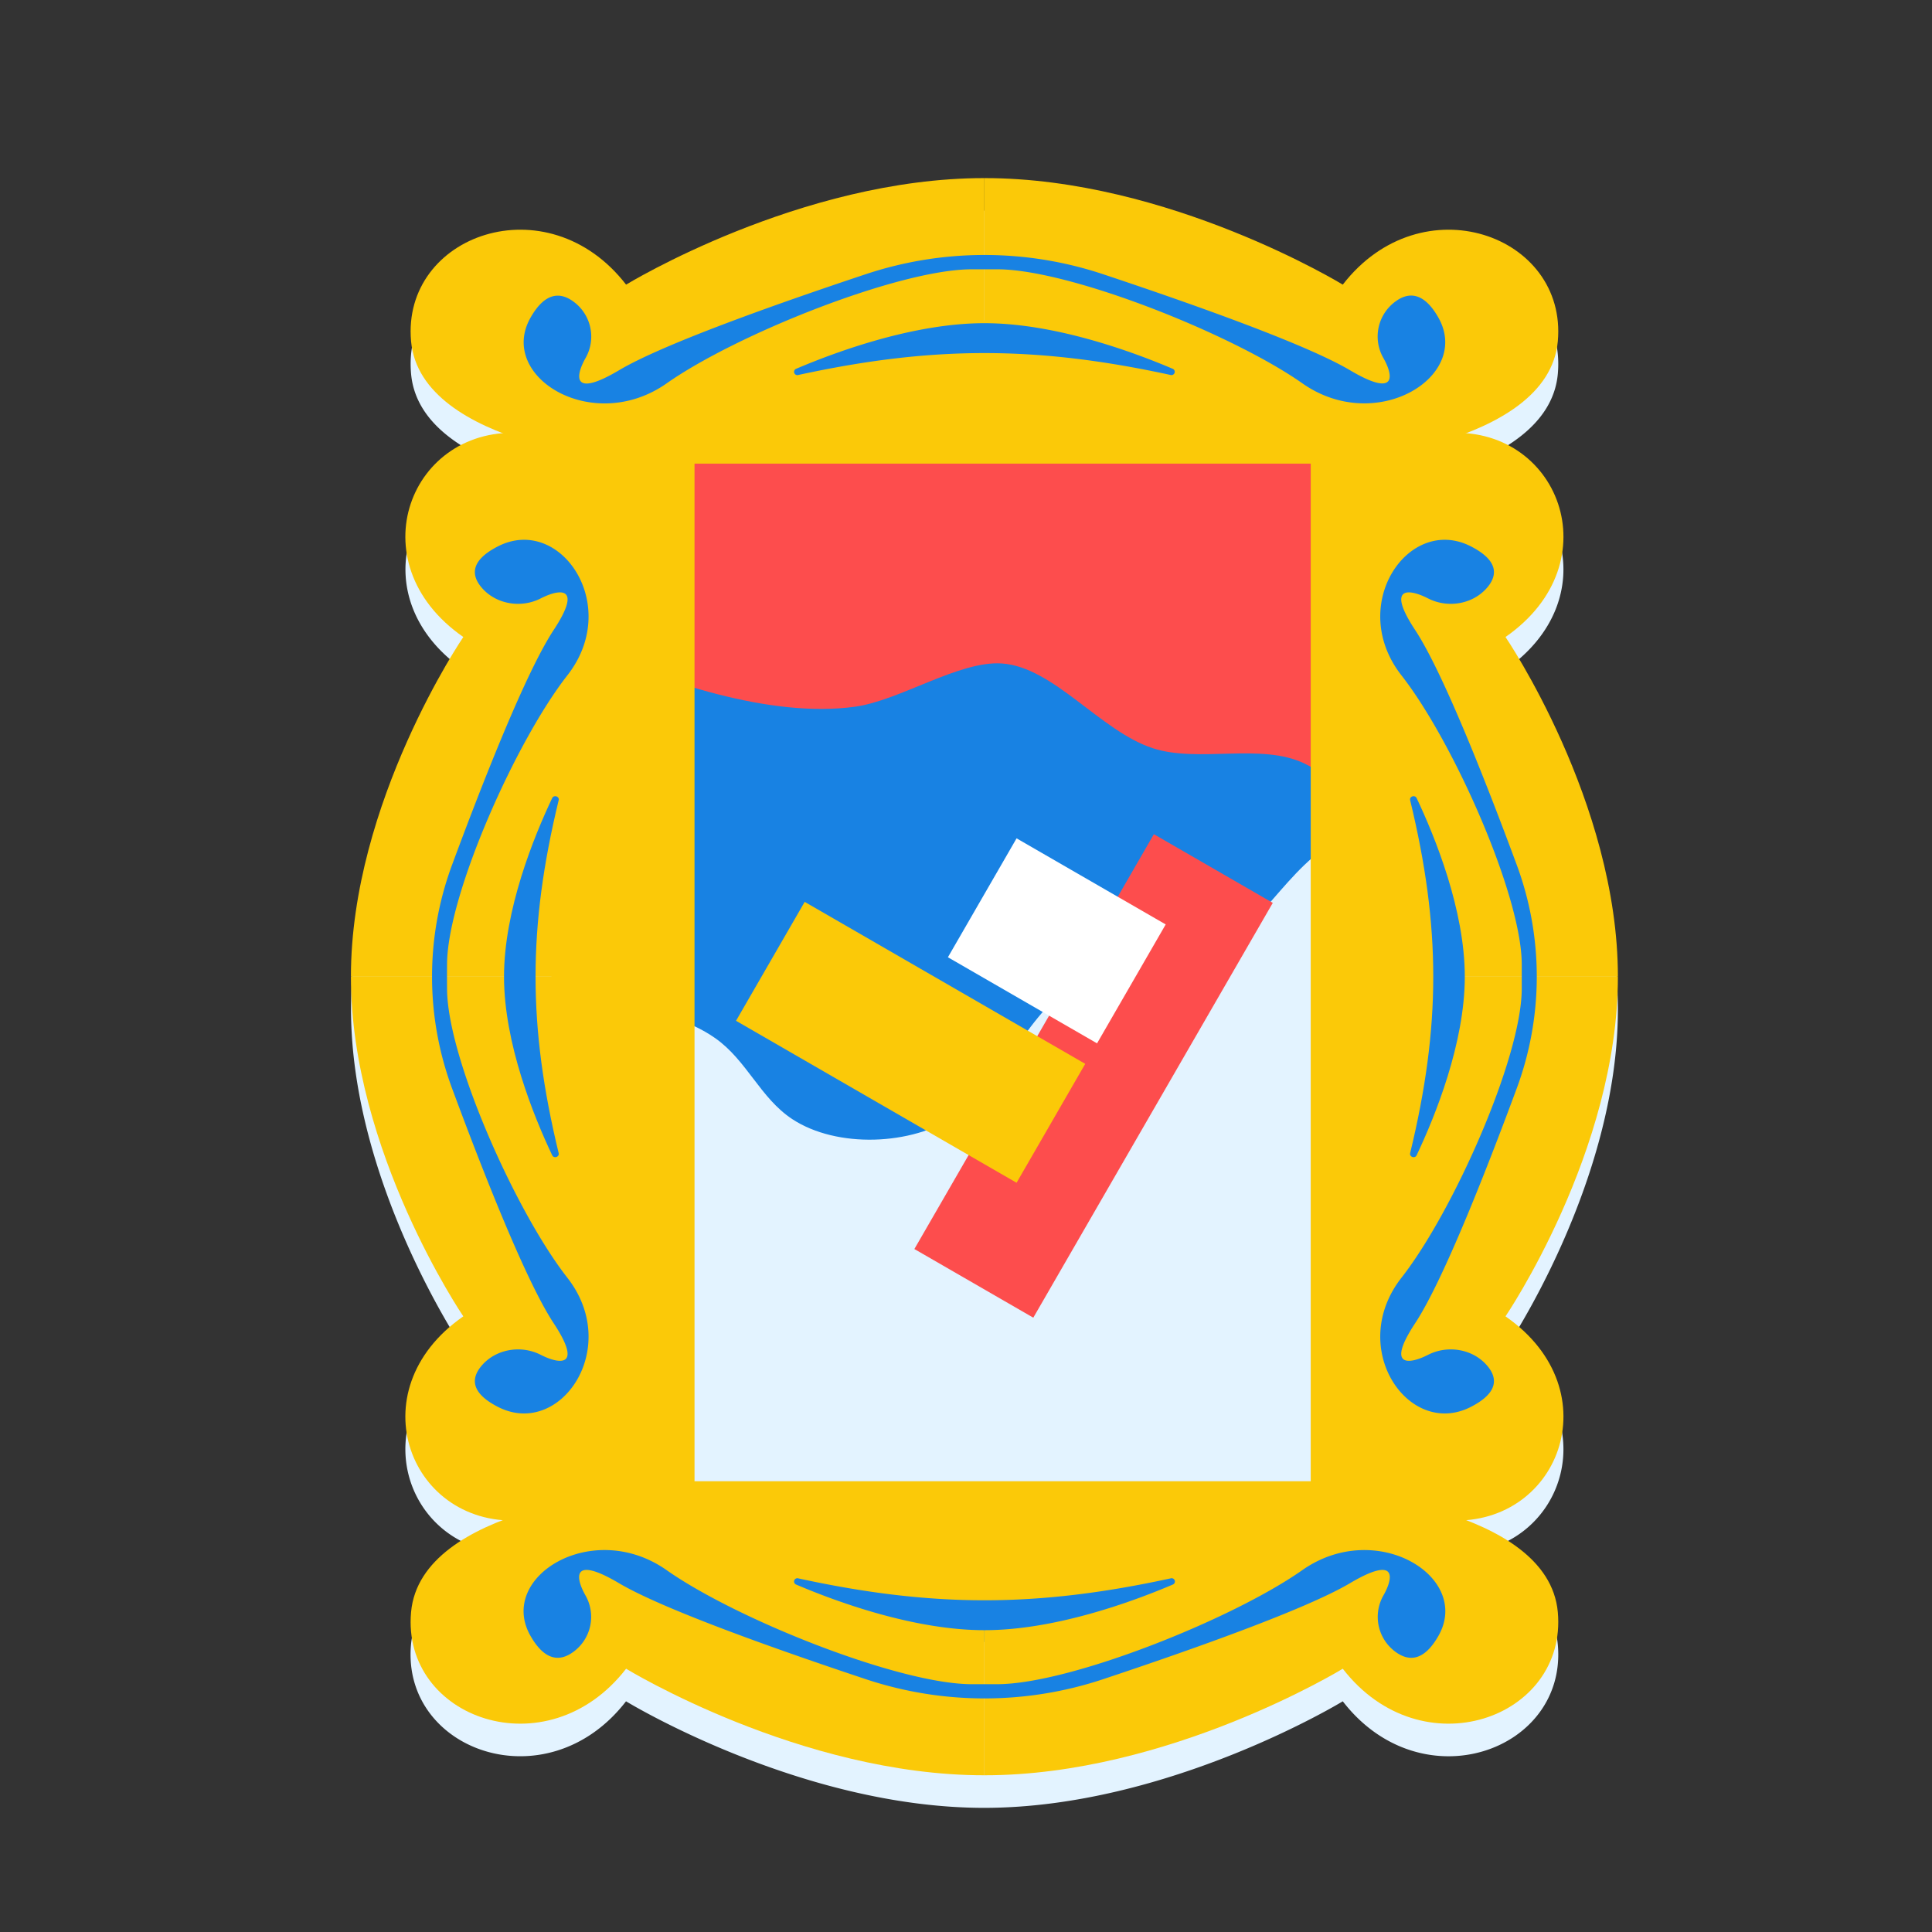
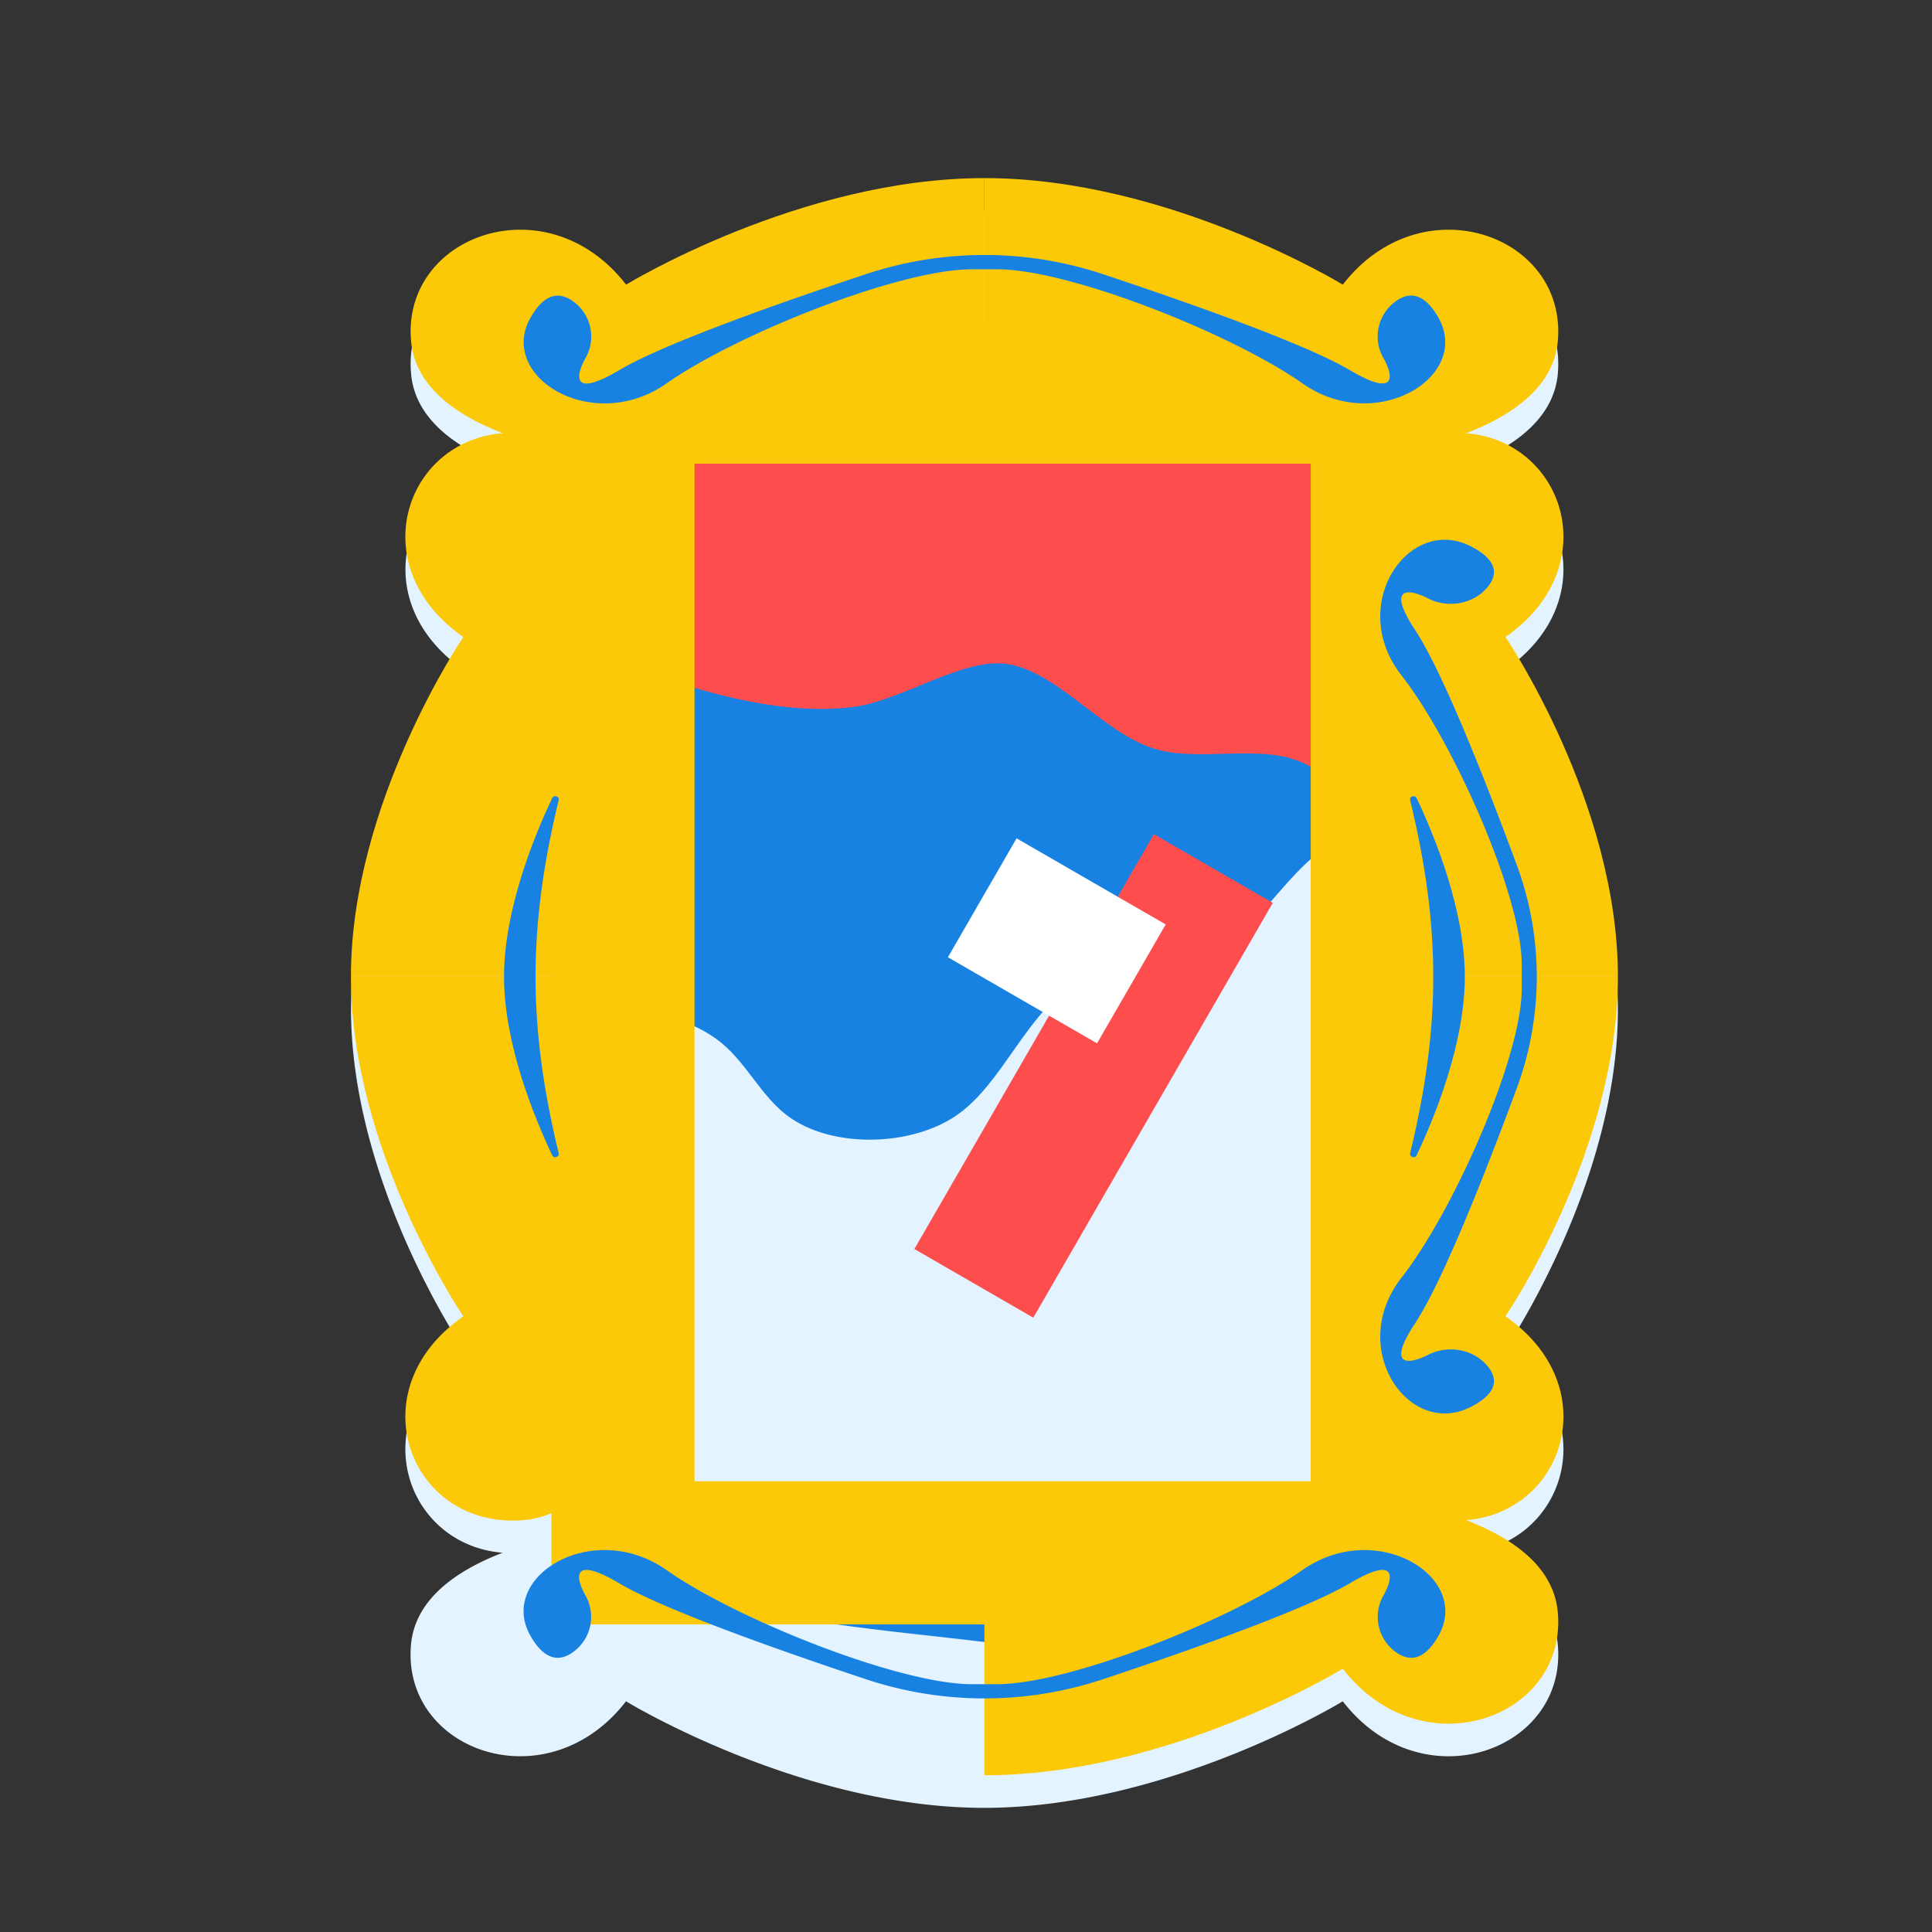
<svg xmlns="http://www.w3.org/2000/svg" id="Layer_1" data-name="Layer 1" viewBox="0 0 1080 1080">
  <rect x="0" y="0" width="1080" height="1080" fill="#333333" stroke="none" />
  <defs>
    <style>.cls-1{fill:#e3f3ff;}.cls-2{fill:#fd4d4d;}.cls-3{fill:#1882e3;}.cls-4{fill:none;stroke:#fbc908;stroke-miterlimit:10;stroke-width:80px;}.cls-5{fill:#fbc908;}.cls-6{fill:#fff;}</style>
  </defs>
  <path class="cls-1" d="M841.57,754.08s62.9-92.41,62.84-189.88-62.84-189.88-62.84-189.88c56.32-39.14,32.89-109.41-21.93-113.93,25.72-9.92,48.89-25.88,51.19-51.4,5.34-59.5-76.13-88.61-120.21-31.65,0,0-97.49-59.61-200.33-59.55S350,177.34,350,177.34c-44.07-57-125.54-27.85-120.2,31.65,2.29,25.52,25.47,41.48,51.19,51.4-54.82,4.52-78.26,74.79-21.94,113.93,0,0-62.89,92.41-62.83,189.88S259,754.08,259,754.08C202.68,793.23,226.12,863.5,280.94,868c-25.72,9.92-48.9,25.88-51.19,51.4-5.34,59.49,76.13,88.61,120.2,31.64,0,0,97.5,59.62,200.34,59.56s200.33-59.56,200.33-59.56c44.08,57,125.55,27.85,120.21-31.64-2.3-25.52-25.47-41.48-51.19-51.4C874.46,863.5,897.89,793.23,841.57,754.08ZM772.72,278.59v-5.81c2.49-.42,5.11-.9,7.82-1.43A65.84,65.84,0,0,0,772.72,278.59Zm-424.48-3v37.23c-6.41-16.08-15.46-31.52-28.2-41.46C332,273.71,342.25,275,348.24,275.58Zm0,540v37.24c-6,.61-16.2,1.87-28.2,4.23C332.78,847.12,341.83,831.68,348.24,815.59Zm424.48,40v-5.81a65.11,65.11,0,0,0,7.82,7.25C777.83,856.53,775.21,856.05,772.72,855.62Z" />
  <rect class="cls-2" x="329.01" y="209.68" width="472.19" height="336.3" />
  <path class="cls-3" d="M328.25,362.71c42.87,18,101.8,38.91,149.61,32.36,25.25-3.45,58.19-25.8,82.14-24.19,29,1.95,55,37.73,84.35,47.36,25.7,8.43,60.76-3.18,85,8.65,41.1,20.07,46,79.1,44.58,115.73-2.07,53-3.78,102.28,1.83,154.92,4.38,41.16,15.41,87.62,13.32,129-2.44,48.19-15.44,82.81-67.22,94.78-52.06,12-117,3.32-169.18-3.13-57.15-7.06-119.63-10.86-173.57-30.8C332,870,330.41,838.51,319.66,794.2c-9.5-39.17-11-63.87-4.27-103.28,7.93-46.35,6.79-92.5,12.85-139.15,4.28-33,8.78-67.89,3-101.08-2.74-15.73-16-35.24-14.6-50C317.43,391.84,325.8,381.54,328.25,362.71Z" />
  <path class="cls-1" d="M362.18,813.9c-1.29-32.08-17.33-60.19-19.07-92-1.32-24.34-.52-50.88,3.11-75,4.55-30.21,2.9-58.06,5.81-87.68,16.14,7.57,33.27,10.9,47.8,21.13,17.68,12.44,25.13,33.41,43,45.21,25,16.47,67,14.8,91.52-1.82,27.18-18.41,39.93-60.18,70.39-76.06s62.22-2.86,90.28-27.58c21.9-19.3,43.64-60.56,76.3-52.77,58.33,13.91,35.49,144.27,38.54,186.71,3.3,46.14,3.61,95.08-4.45,140.58-3.28,18.5-11.34,48.32-24.16,63.09-12.28,14.13-32.2,19.59-50.51,24-47.39,11.41-107.88,21.53-156.48,21C524.8,902.31,354.25,912.76,362.18,813.9Z" />
  <rect class="cls-4" x="348.24" y="219.17" width="424.47" height="648.85" />
  <path class="cls-5" d="M550.29,99.56V257.85H354s-118.86-7.6-124.21-67.09,76.13-88.61,120.2-31.65C350,159.11,447.45,99.5,550.29,99.56Z" />
  <path class="cls-5" d="M550.29,99.56V257.85H746.62s118.86-7.6,124.21-67.09-76.13-88.61-120.21-31.65C750.62,159.11,653.13,99.5,550.29,99.56Z" />
  <path class="cls-3" d="M804.05,177.51c-8.35-14.69-17-14.13-23.94-9a24.21,24.21,0,0,0-6.79,31.63c5.55,9.77,7.84,22.52-18.69,6.81-24.55-14.54-88.34-37.13-138.17-53.72a210,210,0,0,0-132.34,0C434.28,169.82,370.5,192.41,346,207c-26.53,15.71-24.24,3-18.69-6.81a24.21,24.21,0,0,0-6.79-31.63c-7-5.13-15.59-5.69-23.94,9-18.7,32.92,34.73,65.83,76.13,36.71,38.81-27.29,129.28-63.49,170.15-63.73q7.49,0,15,0c40.87.24,131.33,36.44,170.15,63.73C769.32,243.34,822.75,210.43,804.05,177.51Z" />
-   <path class="cls-3" d="M655.61,206.18c-22.81-9.71-66-25.52-105.32-25.52S467.78,196.47,445,206.18a1.83,1.83,0,0,0,1.23,3.44c75.14-16.33,133-16.33,208.17,0A1.83,1.83,0,0,0,655.61,206.18Z" />
  <path class="cls-5" d="M550.29,992.39V834.09H746.62s118.86,7.6,124.21,67.1S794.7,989.8,750.62,932.83C750.62,932.83,653.13,992.45,550.29,992.39Z" />
-   <path class="cls-5" d="M550.29,992.39V834.09H354s-118.86,7.6-124.21,67.1S305.88,989.8,350,932.83C350,932.83,447.45,992.45,550.29,992.39Z" />
  <path class="cls-3" d="M296.53,914.43c8.35,14.69,17,14.13,23.94,9a24.21,24.21,0,0,0,6.79-31.63C321.71,882,319.42,869.28,346,885c24.55,14.55,88.33,37.14,138.17,53.73a210,210,0,0,0,132.34,0c49.83-16.59,113.62-39.18,138.17-53.73,26.53-15.71,24.24-3,18.69,6.81a24.21,24.21,0,0,0,6.79,31.63c7,5.13,15.59,5.69,23.94-9,18.7-32.91-34.73-65.82-76.13-36.71-38.81,27.3-129.28,63.49-170.15,63.74q-7.49,0-15,0c-40.87-.25-131.34-36.44-170.15-63.74C331.26,848.61,277.83,881.52,296.53,914.43Z" />
-   <path class="cls-3" d="M445,885.76c22.81,9.71,66,25.52,105.32,25.52s82.51-15.81,105.32-25.52a1.83,1.83,0,0,0-1.24-3.44c-75.14,16.33-133,16.33-208.17,0A1.83,1.83,0,0,0,445,885.76Z" />
  <path class="cls-5" d="M904.41,546h-167V359.89s8-112.66,70.78-117.73,93.49,72.16,33.39,113.93C841.57,356.09,904.47,448.5,904.41,546Z" />
  <path class="cls-5" d="M904.41,546h-167V732.05s8,112.67,70.78,117.73,93.49-72.16,33.39-113.93C841.57,735.85,904.47,643.44,904.41,546Z" />
  <path class="cls-3" d="M822.16,786.49c15.5-7.92,14.91-16.08,9.5-22.69-7.86-9.6-22.09-12.19-33.38-6.44-10.3,5.26-23.76,7.43-7.18-17.71,15.34-23.27,39.18-83.73,56.68-131a179.87,179.87,0,0,0,0-125.43c-17.5-47.24-41.34-107.69-56.68-131-16.58-25.14-3.12-23,7.18-17.71,11.29,5.76,25.52,3.17,33.38-6.43,5.41-6.62,6-14.78-9.5-22.69-34.73-17.73-69.45,32.91-38.73,72.15,28.8,36.79,67,122.53,67.24,161.27q0,7.1,0,14.18c-.26,38.74-38.44,124.48-67.24,161.27C752.71,753.57,787.43,804.21,822.16,786.49Z" />
  <path class="cls-3" d="M791.91,645.79c10.25-21.62,26.92-62.54,26.92-99.82s-16.67-78.2-26.92-99.82c-.95-2-4.15-1-3.63,1.17,17.23,71.22,17.23,126.09,0,197.3C787.76,646.78,791,647.81,791.91,645.79Z" />
  <path class="cls-5" d="M196.17,546h167V359.89s-8-112.66-70.79-117.73S198.9,314.32,259,356.09C259,356.09,196.11,448.5,196.17,546Z" />
  <path class="cls-5" d="M196.17,546h167V732.05s-8,112.67-70.79,117.73S198.9,777.62,259,735.85C259,735.85,196.11,643.44,196.17,546Z" />
-   <path class="cls-3" d="M278.42,786.49c-15.5-7.92-14.91-16.08-9.5-22.69,7.85-9.6,22.09-12.19,33.37-6.44,10.31,5.26,23.77,7.43,7.19-17.71-15.35-23.27-39.18-83.73-56.68-131a179.87,179.87,0,0,1,0-125.43c17.5-47.24,41.33-107.69,56.68-131,16.58-25.14,3.12-23-7.19-17.71-11.28,5.76-25.52,3.17-33.37-6.43-5.41-6.62-6-14.78,9.5-22.69,34.73-17.73,69.45,32.91,38.73,72.15-28.8,36.79-67,122.53-67.24,161.27q-.06,7.1,0,14.18c.25,38.74,38.44,124.48,67.24,161.27C347.87,753.57,313.15,804.21,278.42,786.49Z" />
  <path class="cls-3" d="M308.67,645.79c-10.25-21.62-26.92-62.54-26.92-99.82s16.67-78.2,26.92-99.82c.95-2,4.15-1,3.63,1.17-17.23,71.22-17.23,126.09,0,197.3C312.82,646.78,309.62,647.81,308.67,645.79Z" />
  <rect class="cls-2" x="572.94" y="467.58" width="76.76" height="267.76" transform="translate(382.63 -225.08) rotate(30)" />
-   <rect class="cls-5" x="470.67" y="492.12" width="76.76" height="181.09" transform="translate(-250.08 732.18) rotate(-60)" />
  <rect class="cls-6" x="552.39" y="477.81" width="76.76" height="96.26" transform="translate(-160.1 774.59) rotate(-60)" />
</svg>